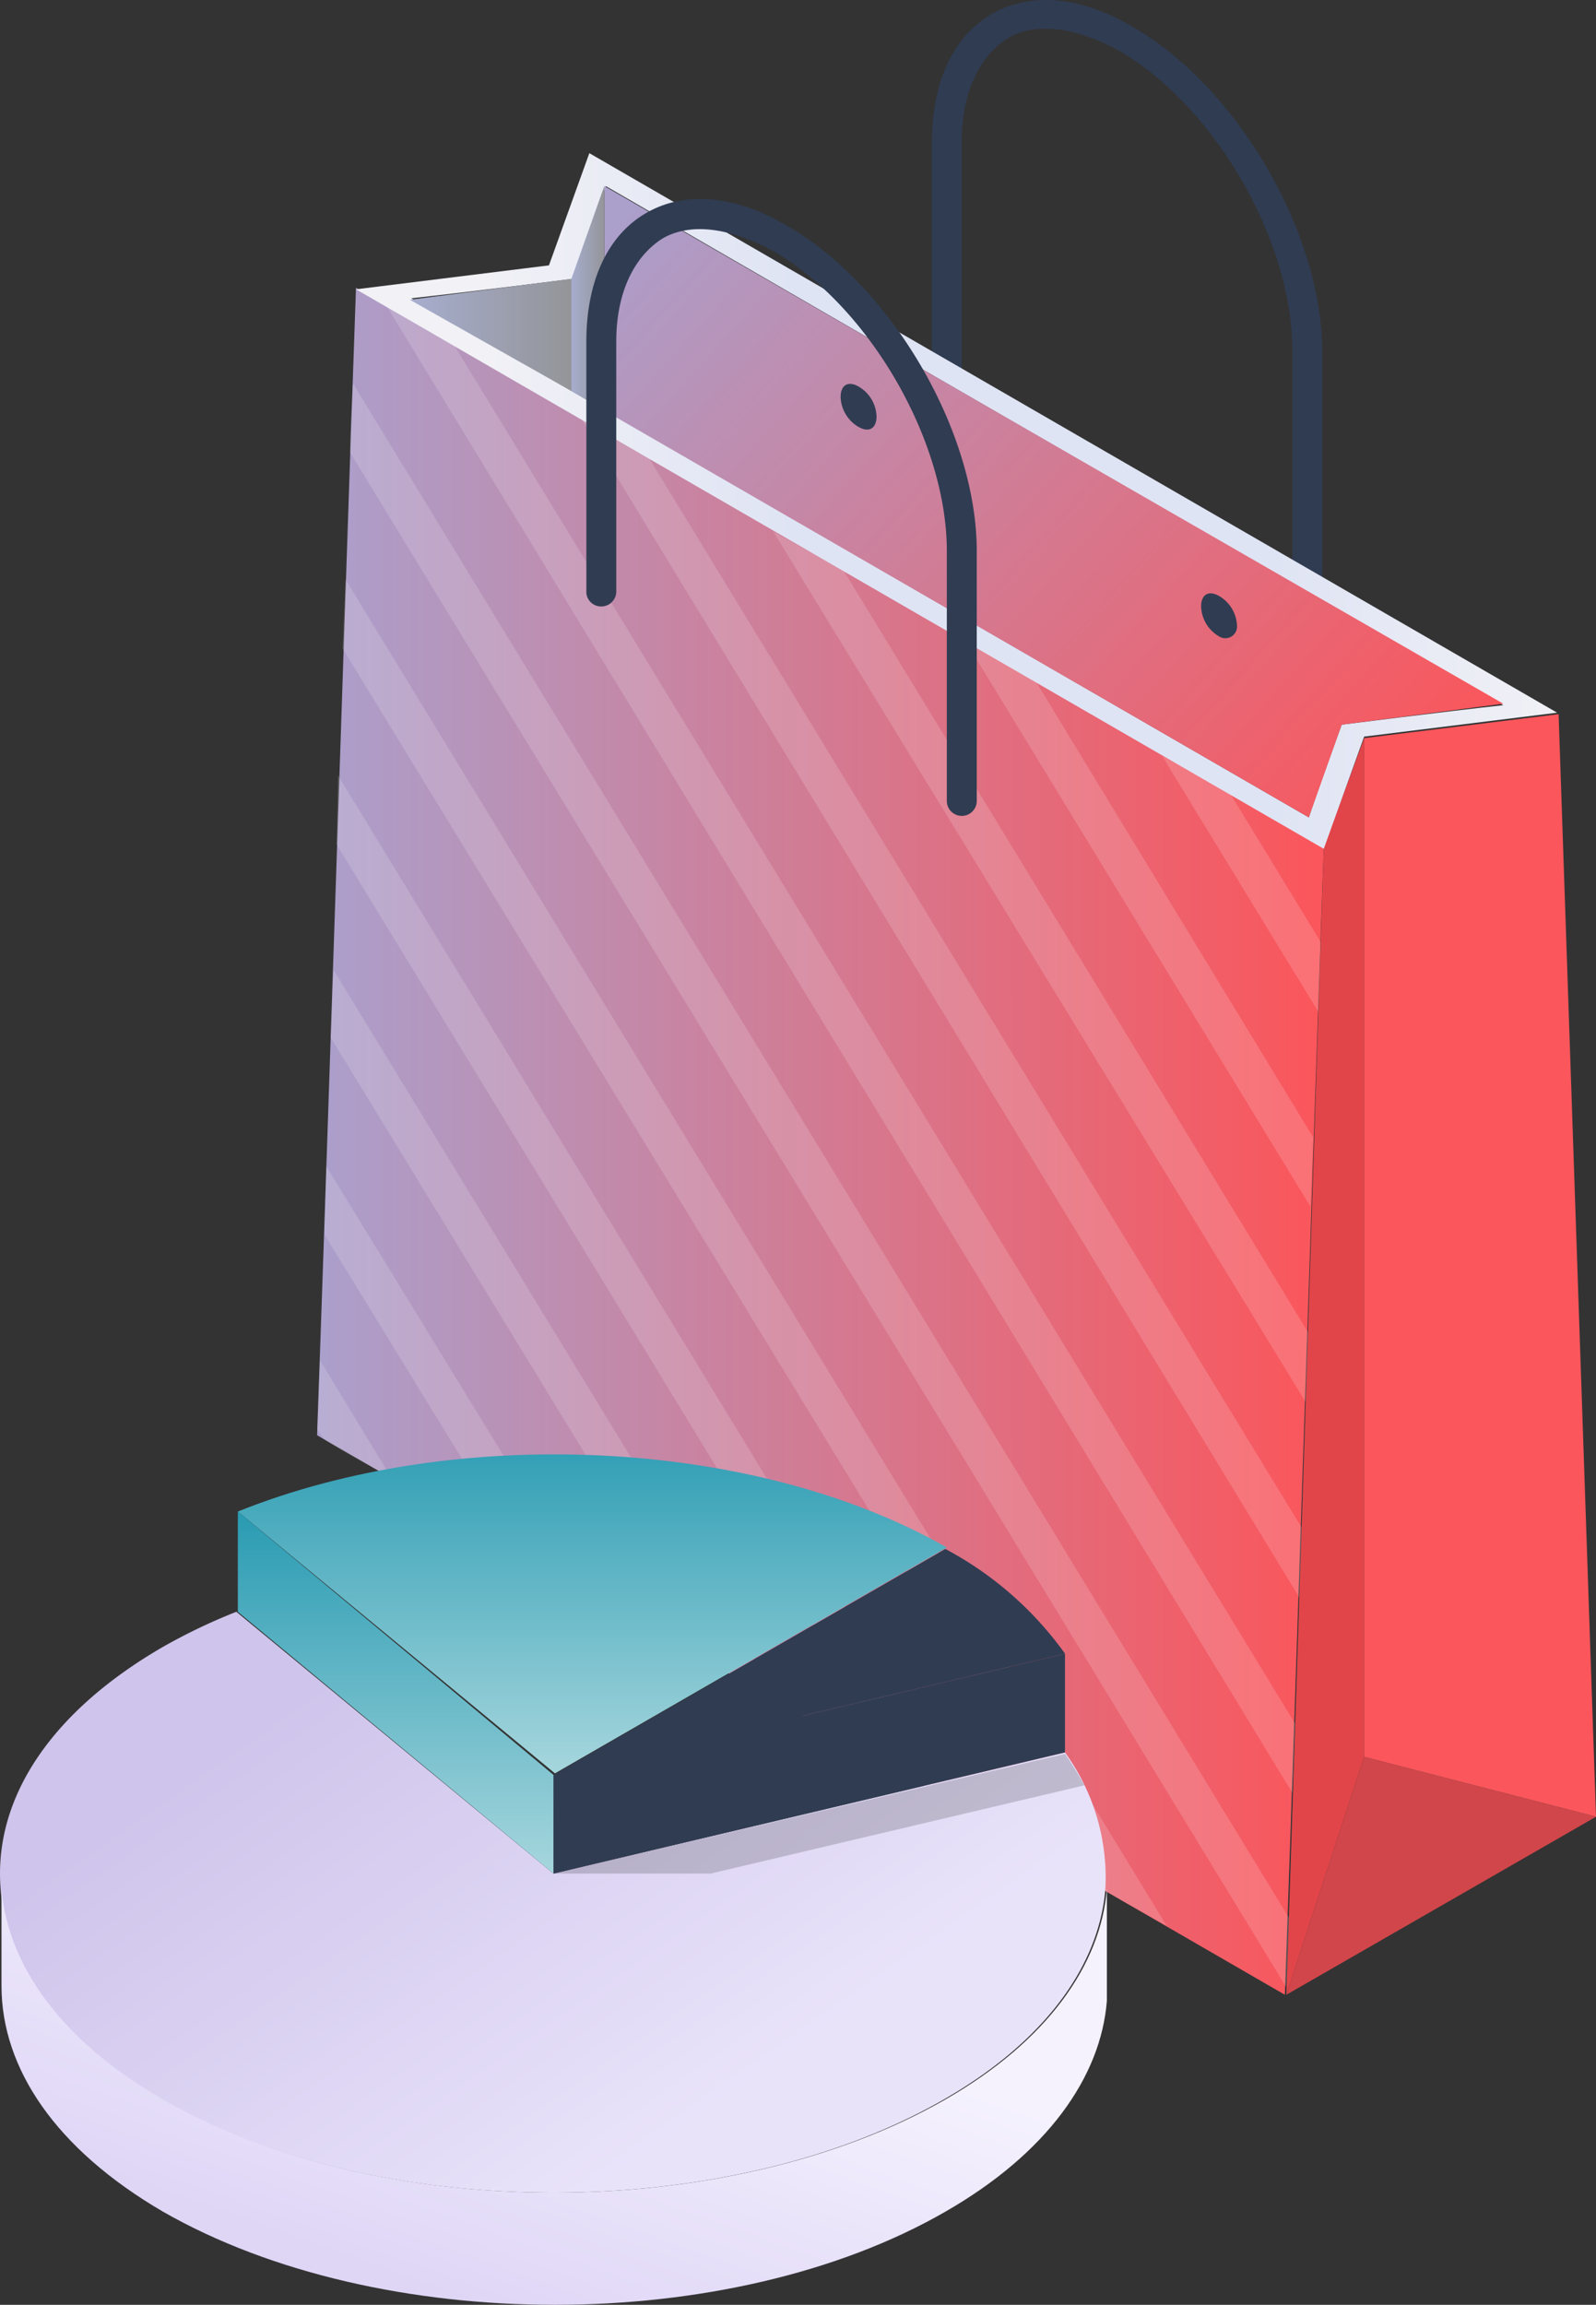
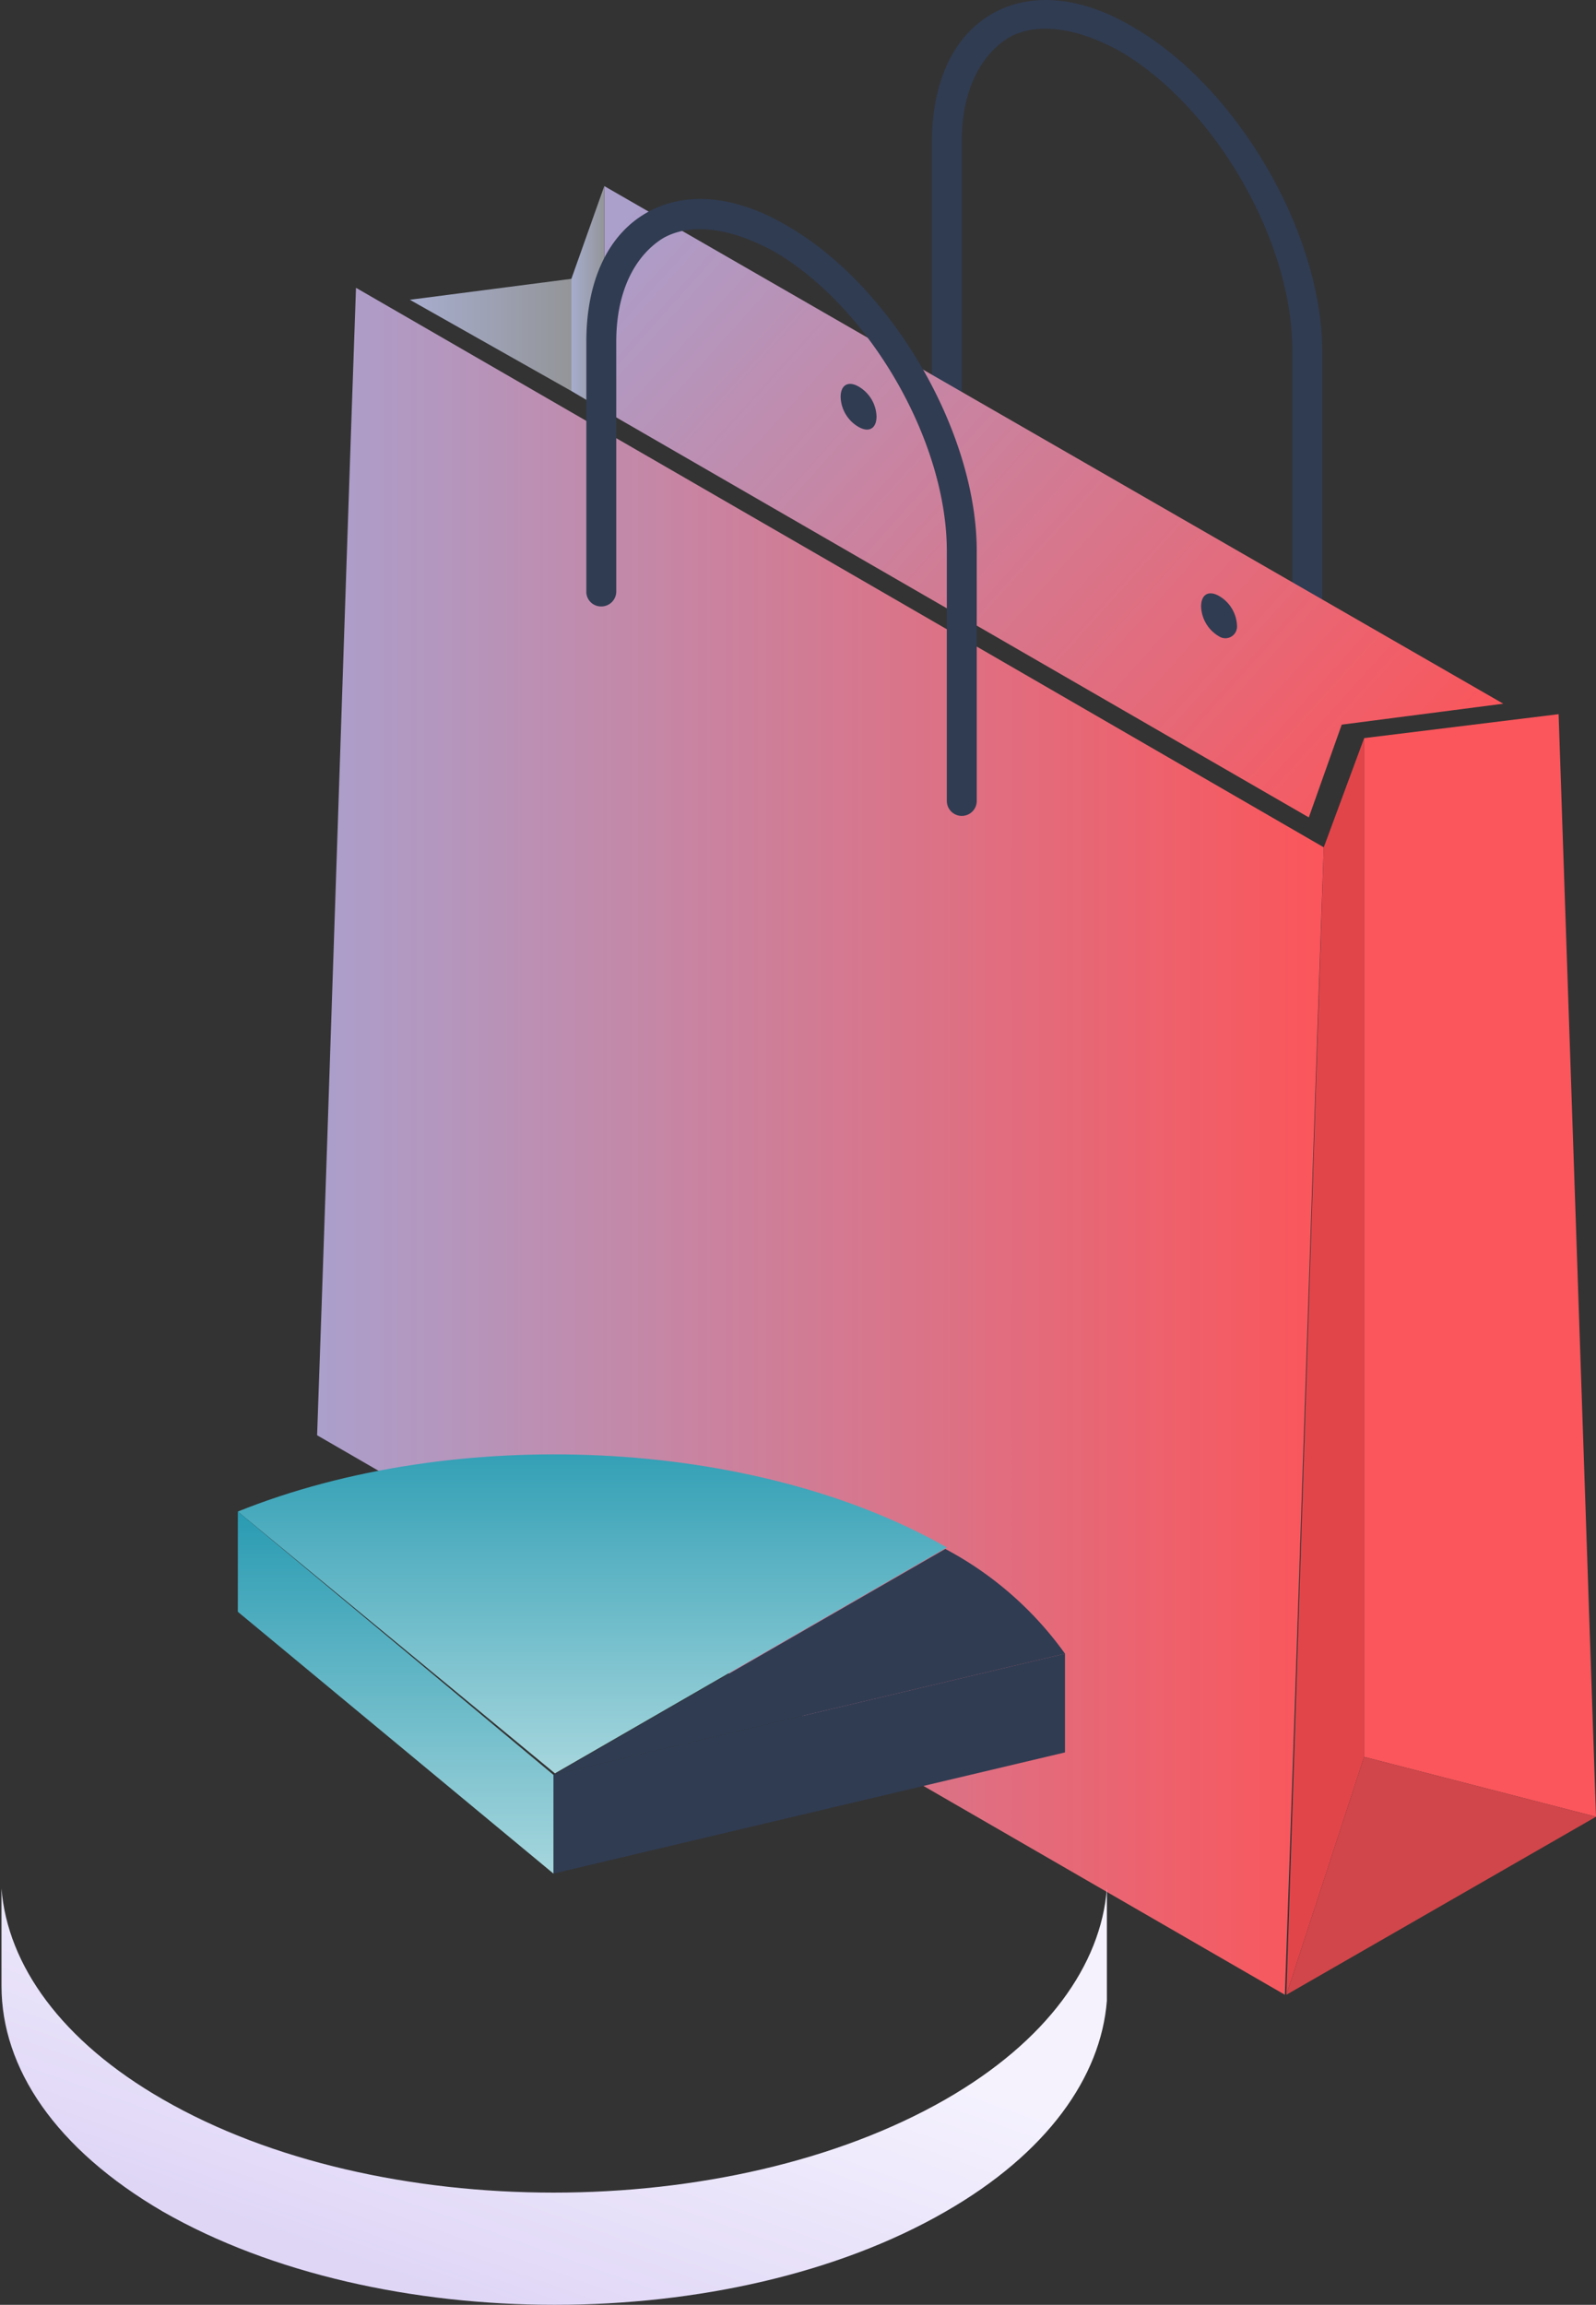
<svg xmlns="http://www.w3.org/2000/svg" xmlns:xlink="http://www.w3.org/1999/xlink" id="Component_122_1" data-name="Component 122 – 1" width="106.7" height="154.063" viewBox="0 0 106.7 154.063">
  <rect x="0" y="0" width="106.7" height="154.063" fill="#333333" stroke="none" />
  <defs>
    <linearGradient id="linear-gradient" y1="0.59" x2="1.001" y2="0.59" gradientUnits="objectBoundingBox">
      <stop offset="0" stop-color="#ab9fcb" />
      <stop offset="1" stop-color="#fa565b" />
    </linearGradient>
    <linearGradient id="linear-gradient-2" y1="2.563" x2="1" y2="2.563" gradientUnits="objectBoundingBox">
      <stop offset="0.204" stop-color="#f1f1f6" />
      <stop offset="0.431" stop-color="#dfe4f4" />
      <stop offset="0.787" stop-color="#dfe4f4" />
      <stop offset="1" stop-color="#f1f1f6" />
    </linearGradient>
    <linearGradient id="linear-gradient-3" x1="-0.111" y1="0.254" x2="0.941" y2="0.928" xlink:href="#linear-gradient" />
    <linearGradient id="linear-gradient-4" x1="-0.001" y1="8.702" x2="1.023" y2="8.702" gradientUnits="objectBoundingBox">
      <stop offset="0" stop-color="#a7adce" />
      <stop offset="1" stop-color="#939598" />
    </linearGradient>
    <linearGradient id="linear-gradient-5" x1="0.001" y1="16.251" x2="1" y2="16.251" xlink:href="#linear-gradient-4" />
    <linearGradient id="linear-gradient-6" x1="0.5" x2="0.5" y2="1" gradientUnits="objectBoundingBox">
      <stop offset="0" stop-color="#299bb2" />
      <stop offset="1" stop-color="#a6d6dd" />
    </linearGradient>
    <linearGradient id="linear-gradient-7" x1="0.746" y1="0.693" x2="0.185" y2="0.244" gradientUnits="objectBoundingBox">
      <stop offset="0" stop-color="#e9e3fa" />
      <stop offset="1" stop-color="#cfc4eb" />
    </linearGradient>
    <linearGradient id="linear-gradient-8" x1="0.94" y1="0.5" x2="0.5" y2="1" gradientUnits="objectBoundingBox">
      <stop offset="0" stop-color="#f5f2fe" />
      <stop offset="1" stop-color="#dfd6f6" />
    </linearGradient>
  </defs>
  <g id="Group_15279" data-name="Group 15279" transform="translate(-55.3 -18.762)">
    <path id="Path_37777" data-name="Path 37777" d="M117.6,45V28.3c0-4,1.4-7.1,4-8.6s6-1.2,9.5.9c6.9,4,12.6,13.7,12.6,21.7V59h0a1,1,0,0,1-1,1,1.075,1.075,0,0,1-1-1h0V42.2c0-7.4-5.2-16.3-11.5-20-2.9-1.6-5.6-2-7.5-.9-1.9,1.2-3.1,3.6-3.1,6.9V45h0a1,1,0,0,1-2,0Z" fill="#303c52" />
    <path id="Path_37778" data-name="Path 37778" d="M76.5,114.7q32.4,18.75,64.7,37.4c.9-25.6,1.7-51.1,2.6-76.7Q111.4,56.65,79.1,38C78.2,63.6,77.4,89.2,76.5,114.7Z" fill="url(#linear-gradient)" />
-     <path id="Path_37779" data-name="Path 37779" d="M77.9,70.6l42.4,69.5c-1.5-.9-3.1-1.7-4.5-2.6l-38-62.3Zm.5-13.1,54.9,90c-1.5-.9-3.1-1.7-4.5-2.6L78.2,62.1Zm.5-13.1L141.5,147c-.1,1.5-.1,3.1-.2,4.6L78.7,49C78.7,47.5,78.8,46,78.9,44.4Zm-2.2,65.3,4.8,7.9c-1.5-.9-3.1-1.7-4.5-2.6l-.5-.7C76.6,112.7,76.6,111.2,76.7,109.7Zm.9-26.1,29.9,49c-1.5-.9-3.1-1.7-4.5-2.6L77.4,88.1C77.5,86.7,77.5,85.2,77.6,83.6Zm-.5,13.1,17.4,28.4c-1.5-.9-3.1-1.7-4.5-2.6L77,101.3C77,99.7,77.1,98.2,77.1,96.7Zm60.5-24.8,6.1,10c-.1,1.5-.1,3.1-.2,4.6L133,69.3C134.5,70.1,136.1,70.9,137.6,71.9Zm-13-7.5,18.5,30.4c-.1,1.5-.1,3.1-.2,4.6l-23-37.7C121.6,62.6,123.1,63.5,124.6,64.4Zm-12.9-7.5,31.1,51c-.1,1.5-.1,3.1-.2,4.6L107,54.3C108.6,55.2,110.1,56,111.7,56.9Zm-26-15L141.9,134c-.1,1.5-.1,3.1-.2,4.6L81.2,39.3C82.7,40.2,84.2,41.1,85.7,41.9Zm13,7.5L142.4,121c-.1,1.5-.1,3.1-.2,4.6l-48-78.8C95.6,47.7,97.2,48.6,98.7,49.4Z" fill="#fff" opacity="0.16" />
    <path id="Path_37780" data-name="Path 37780" d="M159.5,66.5l2.5,73.7-15.5-4V68.1Z" fill="#fa565b" />
    <path id="Path_37781" data-name="Path 37781" d="M141.3,152.1l2.5-76.7,2.7-7.3h0v68.1h0Z" fill="#e1454a" />
-     <path id="Path_37782" data-name="Path 37782" d="M92,36.5,94.7,29l64.7,37.4L146.5,68l-2.7,7.5L79.1,38.1Zm53,30.7s7.1-.9,10.8-1.3l-60-34.7c-.8,2.1-2.2,6.2-2.2,6.2s-7.1.9-10.8,1.3l60,34.7C143.5,71.3,145,67.2,145,67.2Z" fill="url(#linear-gradient-2)" />
    <path id="Path_37783" data-name="Path 37783" d="M141.3,152.1,162,140.2l-15.5-4Z" fill="#d1464a" />
    <path id="Path_37784" data-name="Path 37784" d="M95.7,31.2v15l47.1,27.2,2.2-6.2,10.8-1.4Z" fill="url(#linear-gradient-3)" />
    <path id="Path_37785" data-name="Path 37785" d="M93.5,37.4v7.5l2.2,1.3v-15Z" fill="url(#linear-gradient-4)" />
    <path id="Path_37786" data-name="Path 37786" d="M93.5,37.4,82.7,38.8l10.8,6.1Z" fill="url(#linear-gradient-5)" />
    <path id="Path_37787" data-name="Path 37787" d="M138,60.6a2.4,2.4,0,0,0-1.2-2c-.7-.4-1.2-.1-1.2.7a2.4,2.4,0,0,0,1.2,2A.779.779,0,0,0,138,60.6Z" fill="#303c52" />
    <path id="Path_37788" data-name="Path 37788" d="M113.9,46.6a2.4,2.4,0,0,0-1.2-2c-.7-.4-1.2-.1-1.2.7a2.4,2.4,0,0,0,1.2,2C113.4,47.7,113.9,47.4,113.9,46.6Z" fill="#303c52" />
    <path id="Path_37789" data-name="Path 37789" d="M94.5,58.4V41.6c0-4,1.4-7.1,4-8.6s6-1.2,9.5.9c6.9,4,12.6,13.7,12.6,21.7V72.3h0a1,1,0,0,1-2,0h0V55.6c0-7.4-5.2-16.3-11.5-20-2.9-1.6-5.6-2-7.5-.9-1.9,1.2-3.1,3.6-3.1,6.9V58.3h0a1,1,0,0,1-1,1,.988.988,0,0,1-1-.9Z" fill="#303c52" />
  </g>
  <g id="Group_15281" data-name="Group 15281" transform="translate(-51.3 -21.762)">
    <g id="Group_15280" data-name="Group 15280">
      <path id="Path_37790" data-name="Path 37790" d="M67.2,122.8l21.2,17.5,26.2-15.1C101.6,117.8,81.6,117,67.2,122.8Z" fill="url(#linear-gradient-6)" />
      <path id="Path_37791" data-name="Path 37791" d="M114.5,125.3,88.3,140.4l34.2-8.1A23.216,23.216,0,0,0,114.5,125.3Z" fill="#303c52" />
-       <path id="Path_37792" data-name="Path 37792" d="M88.3,147,67.1,129.5a38.467,38.467,0,0,0-5,2.4c-7.2,4.2-10.8,9.6-10.8,15.1s3.6,10.9,10.8,15.1c14.5,8.3,37.9,8.3,52.3,0,6.8-3.9,10.4-9,10.8-14.1a14.257,14.257,0,0,0-2.7-9.1Z" fill="url(#linear-gradient-7)" />
      <path id="Path_37793" data-name="Path 37793" d="M125.3,148c-.4,5.1-4,10.2-10.8,14.1-14.5,8.3-37.9,8.3-52.3,0-6.8-3.9-10.4-9-10.8-14.1h0v6.5c0,5.5,3.6,10.9,10.8,15.1,14.5,8.3,37.9,8.3,52.3,0,6.8-3.9,10.4-9,10.8-14.1V148Z" fill="url(#linear-gradient-8)" />
    </g>
    <path id="Path_37794" data-name="Path 37794" d="M122.5,138.9,88.3,147v-6.6l34.2-8.1Z" fill="#303c52" />
    <path id="Path_37795" data-name="Path 37795" d="M88.3,147,67.2,129.5v-6.7l21.1,17.6Z" fill="url(#linear-gradient-6)" />
-     <path id="Path_37796" data-name="Path 37796" d="M123.8,141.1a23.927,23.927,0,0,0-1.3-2.1l-34.2,8H98.8Z" opacity="0.17" />
  </g>
</svg>